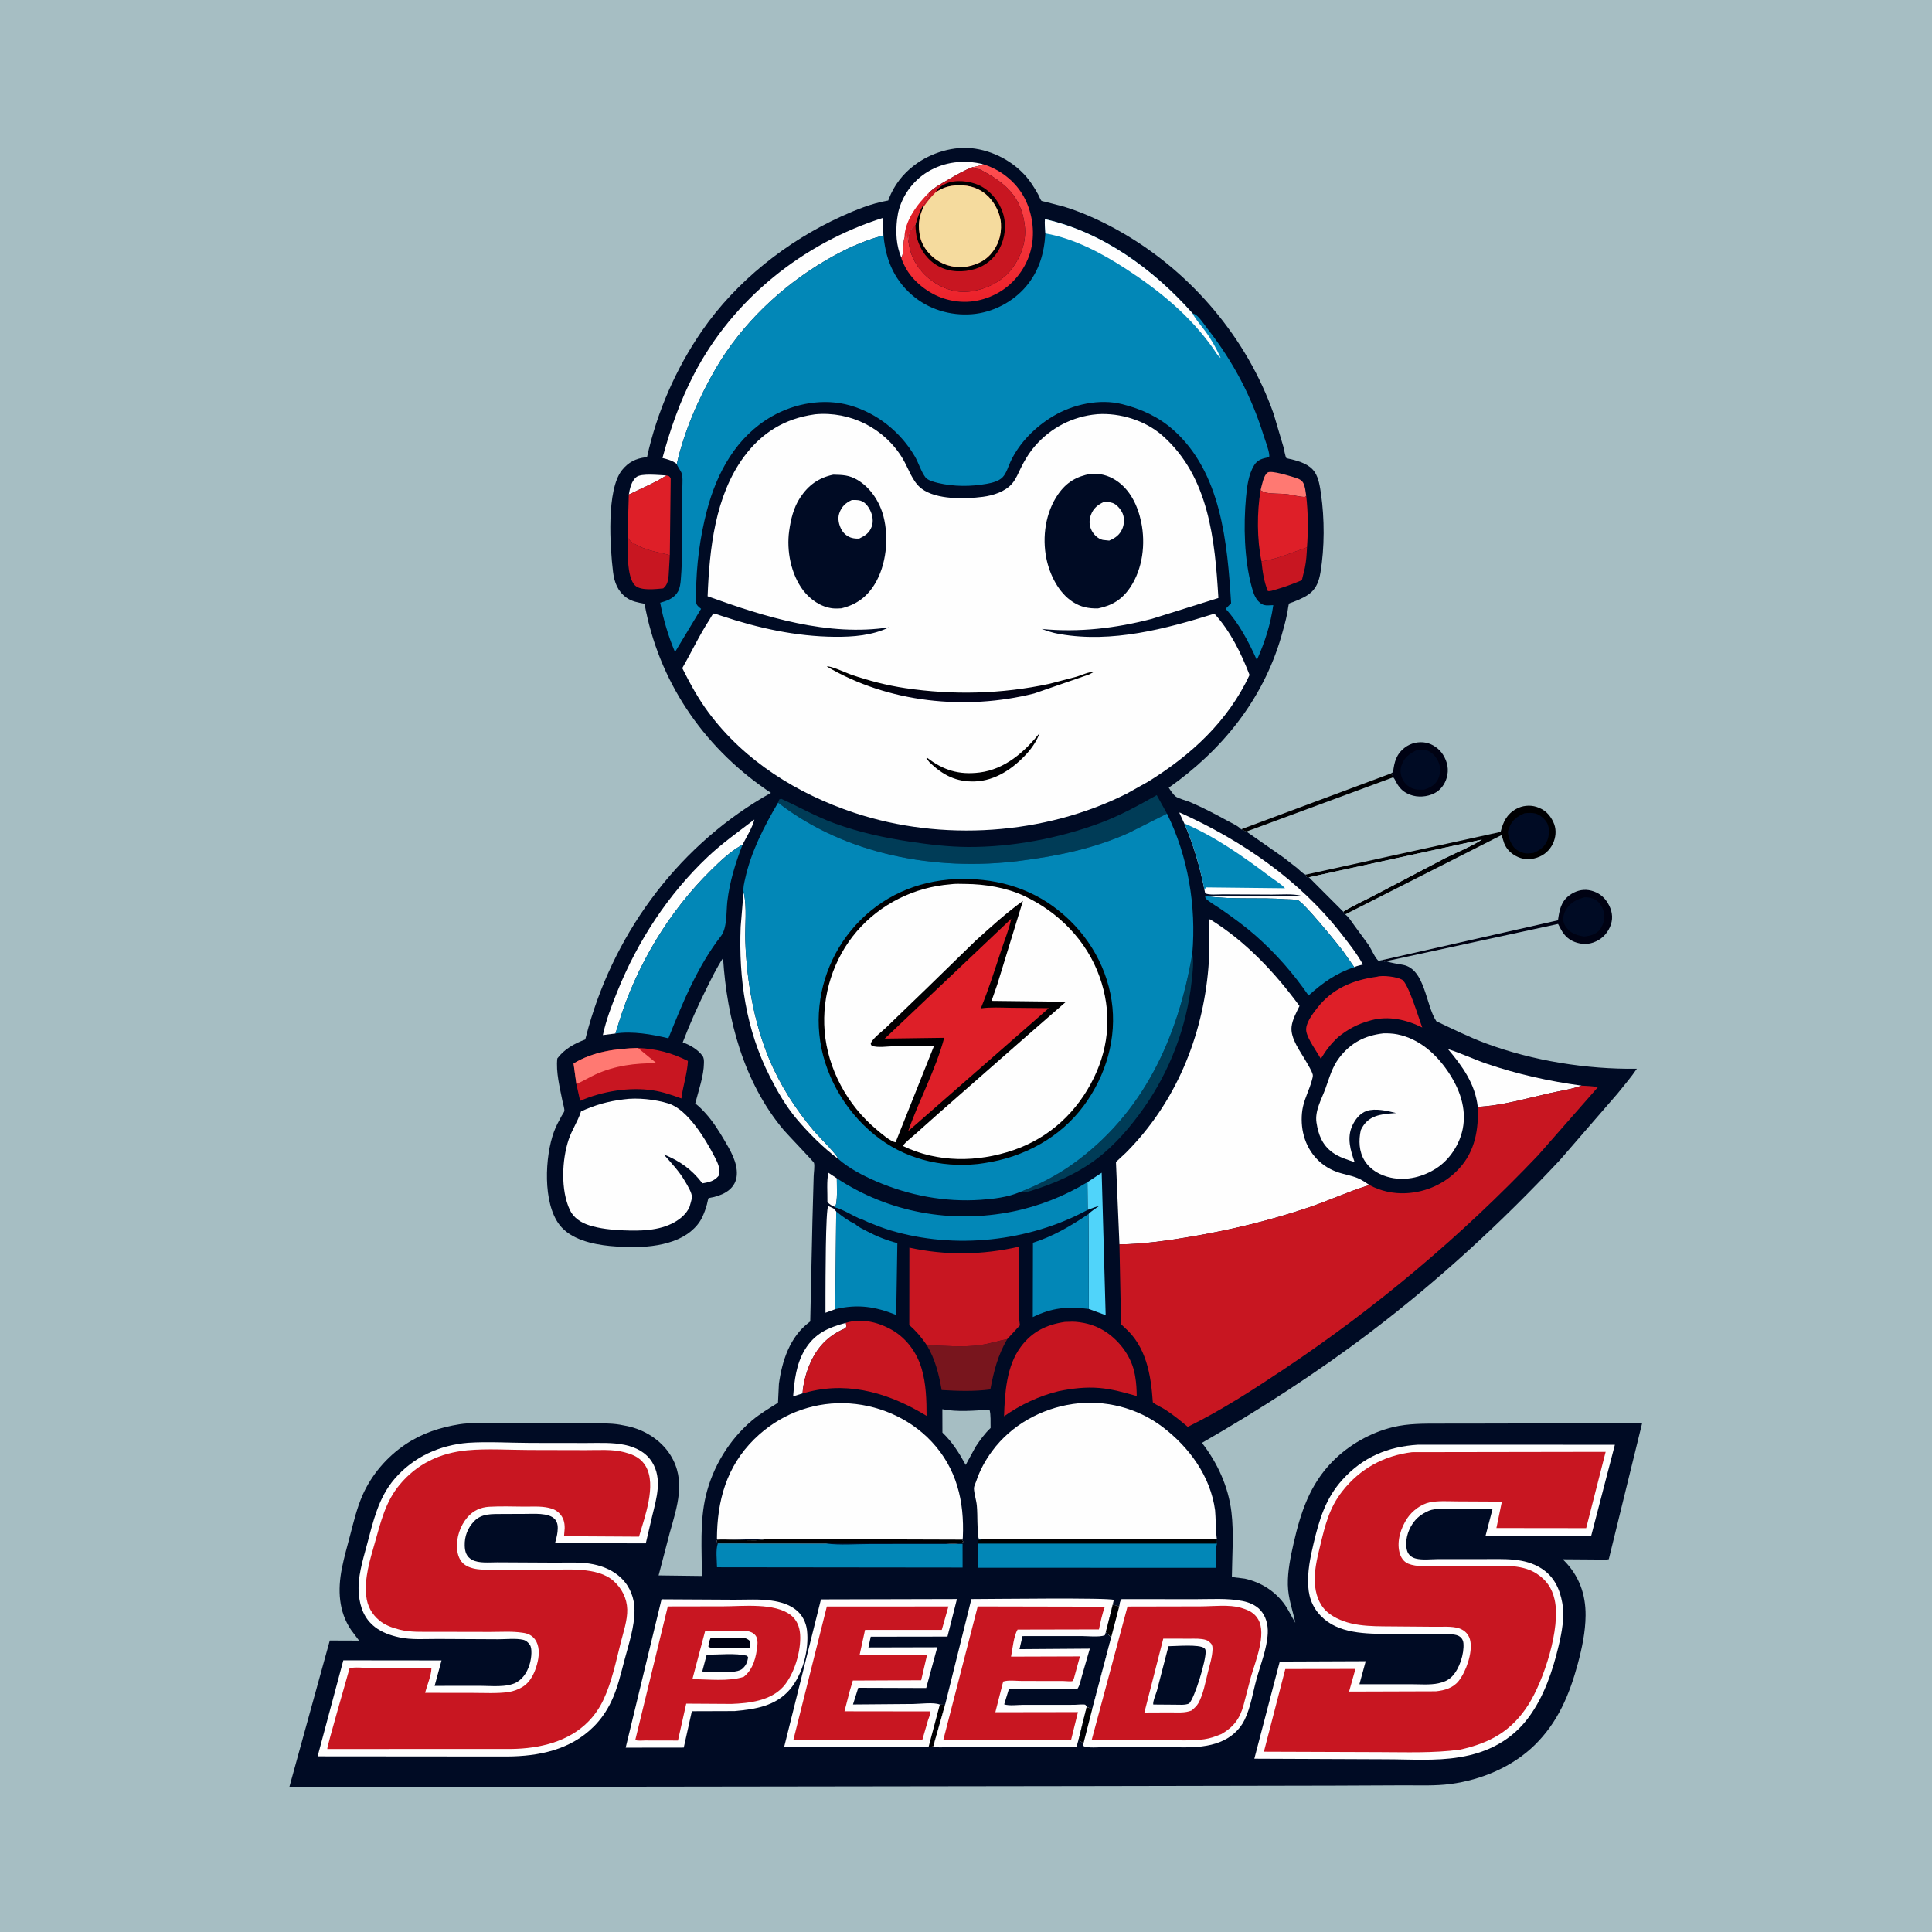
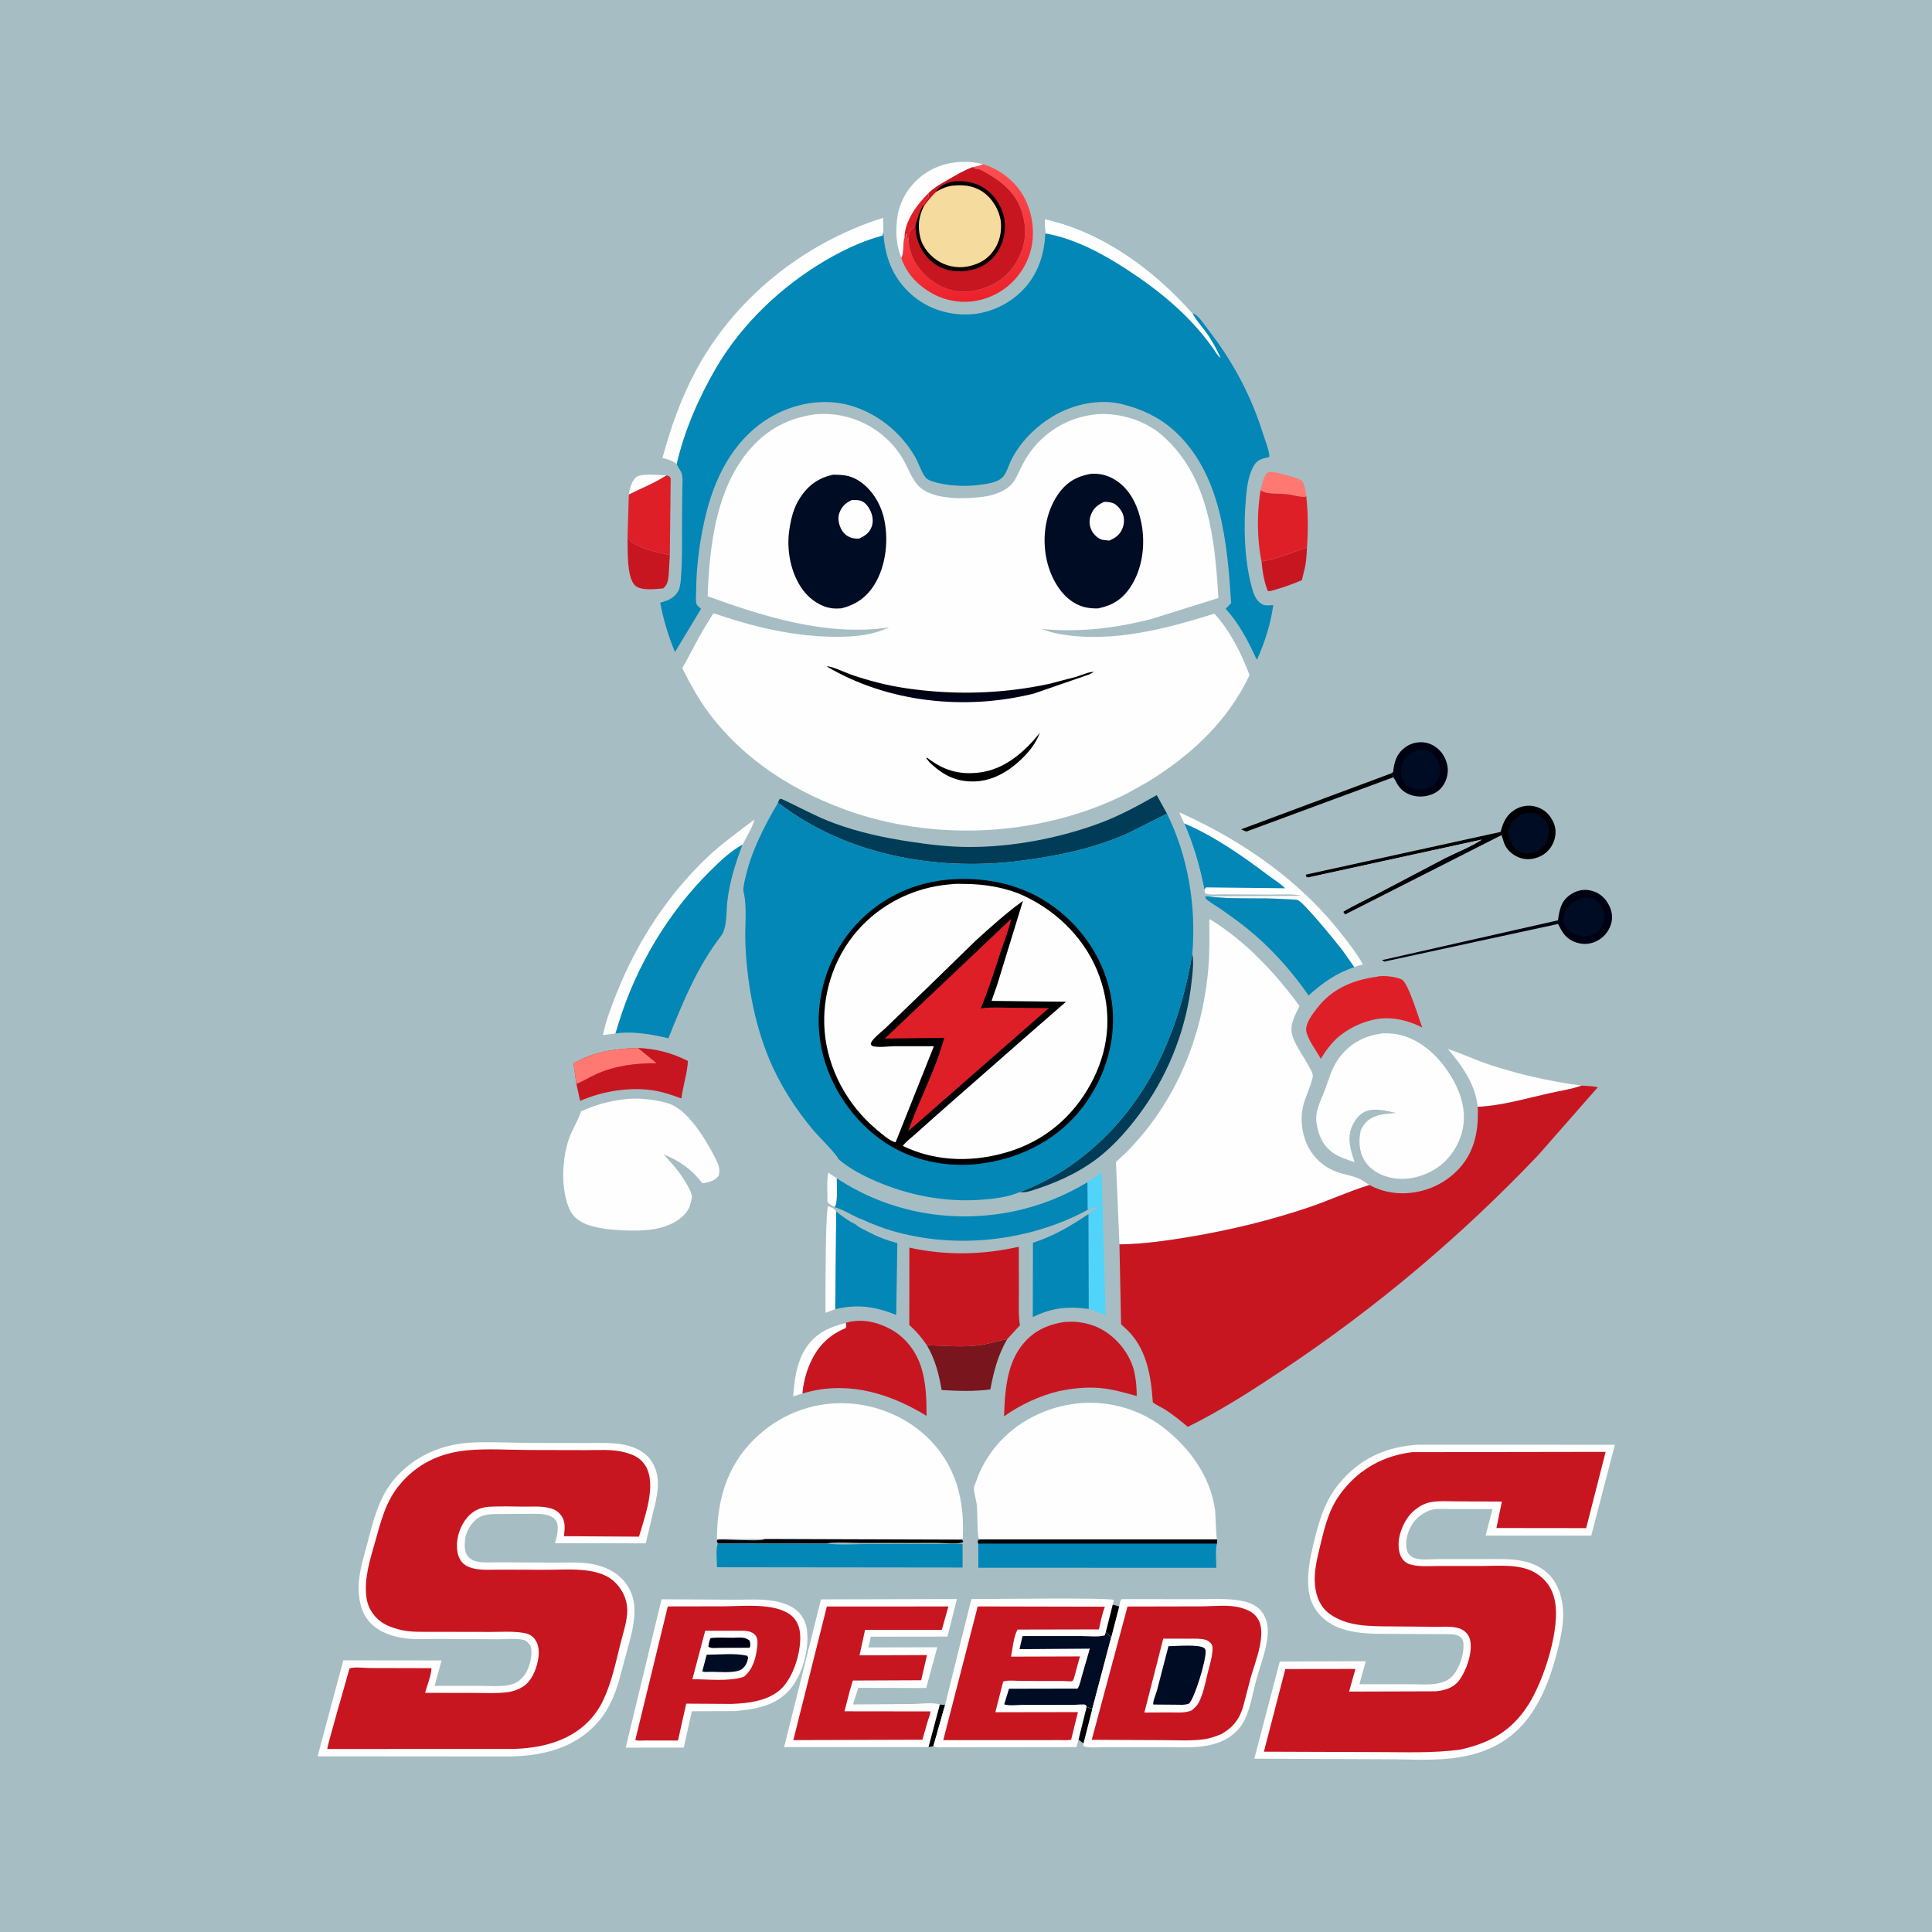
<svg xmlns="http://www.w3.org/2000/svg" version="1.1" style="display: block;" viewBox="0 0 2048 2048" width="1024" height="1024">
  <defs>
    <linearGradient id="Gradient1" gradientUnits="userSpaceOnUse" x1="1030.91" y1="317.104" x2="1017.6" y2="178.437">
      <stop class="stop0" offset="0" stop-opacity="1" stop-color="rgb(236,34,43)" />
      <stop class="stop1" offset="1" stop-opacity="1" stop-color="rgb(255,78,80)" />
    </linearGradient>
    <linearGradient id="Gradient2" gradientUnits="userSpaceOnUse" x1="1015.98" y1="718.213" x2="1016.15" y2="742.158">
      <stop class="stop0" offset="0" stop-opacity="1" stop-color="rgb(0,0,0)" />
      <stop class="stop1" offset="1" stop-opacity="1" stop-color="rgb(2,3,28)" />
    </linearGradient>
  </defs>
  <path transform="translate(0,0)" fill="rgb(166,190,195)" d="M -0 -0 L 2048 0 L 2048 2048 L -0 2048 L -0 -0 z" />
  <path transform="translate(0,0)" fill="rgb(0,0,2)" d="M 1474.11 820.035 C 1475.94 821.572 1476.29 821.681 1476.89 823.959 L 1321.24 881.485 C 1319.21 880.837 1317.54 880.039 1315.62 879.114 L 1474.11 820.035 z" />
  <path transform="translate(0,0)" fill="rgb(0,2,19)" d="M 1474.11 820.035 L 1476.72 818.5 C 1478 807.648 1480.07 799.518 1489.17 792.479 C 1495.38 787.675 1503.81 785.774 1511.5 787.273 C 1518.8 788.695 1525.85 793.817 1529.72 800.101 C 1534.45 807.783 1536.09 815.835 1533.55 824.544 C 1531.52 831.485 1527.04 837.587 1520.5 840.893 C 1512.8 844.784 1502.92 845.54 1494.85 842.464 C 1488.57 840.069 1484.59 836.714 1481.07 831 C 1479.71 828.784 1478.61 825.87 1476.89 823.959 C 1476.29 821.681 1475.94 821.572 1474.11 820.035 z" />
  <path transform="translate(0,0)" fill="rgb(0,11,36)" d="M 1502.06 795.008 C 1505.69 794.689 1510.48 794.411 1513.86 795.931 C 1519.27 798.367 1523.65 803.918 1525.5 809.483 C 1527.2 814.592 1526.73 821.362 1524.32 826.133 C 1521.12 832.466 1516.1 834.886 1509.68 837.039 C 1506.94 837.063 1504 837.241 1501.29 836.801 C 1495.78 835.907 1490.85 832.761 1487.9 828.022 C 1484.98 823.349 1483.73 817.507 1485.39 812.125 C 1488.17 803.13 1494 798.959 1502.06 795.008 z" />
  <path transform="translate(0,0)" fill="rgb(0,2,19)" d="M 1465.03 1017.77 L 1651.51 975.576 C 1653.01 964.922 1654.55 955.712 1663.87 948.894 C 1669.61 944.695 1676.95 942.437 1684.04 943.571 C 1691.68 944.791 1698.34 948.67 1702.83 955.009 C 1707.38 961.434 1710.04 969.274 1708.38 977.131 C 1706.69 985.111 1701.67 992.307 1694.6 996.453 C 1687.31 1000.73 1679.9 1001.71 1671.79 999.374 C 1663.9 997.1 1658.59 992.433 1654.69 985.229 L 1651.61 979.442 L 1469.5 1018.87 L 1467.49 1019.35 L 1465.03 1017.77 z" />
  <path transform="translate(0,0)" fill="rgb(0,11,36)" d="M 1679.81 951.162 C 1683.8 951.044 1687.96 951.815 1691.42 953.913 C 1696.27 956.863 1699.45 962.916 1700.39 968.377 C 1701.41 974.322 1699.59 980.289 1696.06 985.13 C 1692 990.695 1685.76 991.964 1679.35 992.812 C 1675 992.056 1670.88 991.216 1667 989.022 C 1662.68 986.579 1658.53 982.057 1657.41 977.102 C 1656.42 972.743 1657.85 967.719 1660.17 964.011 C 1664.8 956.61 1671.57 953.278 1679.81 951.162 z" />
  <path transform="translate(0,0)" fill="rgb(0,0,2)" d="M 1384.11 927.169 L 1590.71 881.865 C 1593.4 871.25 1597.18 863.101 1607.28 857.464 C 1613.64 853.921 1621.72 853.104 1628.65 855.288 C 1637.21 857.987 1642.62 863.164 1646.49 871.209 C 1649.67 877.826 1649.65 885.086 1647.14 891.917 C 1644.52 899.063 1639.02 905.086 1632 908.094 C 1624.62 911.256 1616.81 911.833 1609.35 908.604 C 1602.71 905.73 1597.04 900.653 1594.45 893.802 L 1592.93 889 L 1591.72 885.224 L 1425.96 969.283 C 1425.07 968.448 1424.55 967.459 1423.9 966.438 C 1435.04 959.582 1447.42 954.103 1459 947.965 L 1531.43 909.887 C 1544.1 903.507 1559.17 897.736 1570.87 889.989 L 1387.48 929.978 L 1385.01 929.807 L 1384.11 927.169 z" />
  <path transform="translate(0,0)" fill="rgb(0,11,36)" d="M 1616.08 862.085 C 1619.71 861.656 1623.94 861.476 1627.5 862.298 C 1632.32 863.41 1638.1 868.492 1640.24 872.932 C 1642.73 878.118 1642.28 885.863 1640.14 891.037 C 1637.28 897.962 1632.13 901.381 1625.49 904.189 L 1619.5 904.742 C 1614.15 904.811 1608.12 902.049 1604.62 898.017 C 1601.78 894.747 1597.52 884.908 1598.63 880.603 L 1599.2 879.225 L 1600.08 876.722 C 1603.02 868.979 1608.8 865.218 1616.08 862.085 z" />
  <path transform="translate(0,0)" fill="rgb(166,190,195)" d="M 1387.48 929.978 L 1570.87 889.989 C 1559.17 897.736 1544.1 903.507 1531.43 909.887 L 1459 947.965 C 1447.42 954.103 1435.04 959.582 1423.9 966.438 L 1387.48 929.978 z" />
-   <path transform="translate(0,0)" fill="rgb(0,11,36)" d="M 1469.5 1018.87 C 1475.25 1021 1481.35 1021.6 1487.34 1022.78 C 1510.88 1027.42 1511.27 1065.85 1522.64 1082.6 C 1539.85 1090.72 1557.1 1099.31 1574.94 1105.96 C 1624.62 1124.49 1682.16 1133.65 1735.13 1132.91 C 1729.02 1142.04 1721.51 1150.55 1714.69 1159.17 L 1653.6 1229.65 C 1591.49 1296.1 1524.3 1357.86 1451.78 1412.84 C 1395.21 1455.73 1335.64 1494.09 1274.13 1529.5 C 1290.66 1550.77 1302.14 1575.94 1305.38 1602.87 C 1308.05 1625.13 1306.05 1649.26 1305.84 1671.71 L 1319.62 1673.44 C 1337.02 1677.33 1352.23 1687.03 1362.42 1701.72 C 1366.46 1707.56 1369.34 1714.21 1373.13 1720.25 C 1370.19 1706.35 1365.47 1694.53 1365.18 1679.96 C 1364.89 1665.66 1368.04 1650.22 1371.19 1636.36 C 1378.61 1603.65 1388.3 1573.91 1412.41 1549.33 C 1429.55 1531.85 1452.85 1518.56 1476.65 1512.82 C 1493.04 1508.87 1509.21 1509.17 1525.93 1509.11 L 1580.08 1509.04 L 1740.73 1508.63 L 1705.38 1652.82 C 1700.59 1653.82 1694.58 1653.14 1689.65 1653.11 L 1656.53 1652.88 L 1657.52 1653.85 C 1673.69 1669.89 1680.99 1689.77 1680.78 1712.5 C 1680.63 1729.74 1677.01 1747.05 1672.54 1763.62 C 1663.71 1796.32 1651.45 1825.71 1626.83 1849.82 C 1603.06 1873.08 1570.34 1886.73 1537.66 1891.08 C 1521.5 1893.23 1504.51 1892.45 1488.21 1892.5 L 1413 1892.83 L 1148.11 1893.33 L 306.679 1894.48 L 349.601 1738.99 L 380.644 1739.11 L 372.172 1727.81 C 358.864 1708.25 357.956 1685.19 362.386 1662.66 C 364.805 1650.35 368.315 1638.34 371.477 1626.21 C 375.045 1612.53 378.42 1598.61 384.041 1585.59 C 393.58 1563.51 410.217 1544.15 430.201 1530.84 C 447.494 1519.32 466.798 1512.98 487.224 1509.77 C 497.348 1508.18 508.088 1508.71 518.318 1508.73 L 566.395 1508.89 C 593.782 1508.99 621.823 1507.5 649.089 1509.26 C 654.337 1509.6 659.529 1510.62 664.673 1511.67 C 683.086 1515.46 700.744 1526.48 710.8 1542.61 C 727.494 1569.39 717.715 1597.28 709.931 1624.98 L 698.149 1670.01 L 744.057 1670.59 C 743.958 1642.86 741.734 1613.12 748.117 1586 C 755.382 1555.13 772.873 1526.32 797.081 1505.84 C 805.678 1498.57 815.214 1492.98 824.715 1487.01 L 825.679 1467 C 828.969 1442.57 837.339 1417.05 857.815 1401.61 L 858.89 1400.82 L 861.194 1295.09 L 862.523 1247.05 C 862.614 1243.34 863.774 1236.12 862.86 1232.7 C 862.527 1231.45 834.033 1201.8 830.58 1197.68 C 788.161 1147.06 770.605 1080.24 766.464 1015.56 C 759.872 1025.54 754.444 1036.74 749.119 1047.46 C 739.728 1066.35 731.253 1085.21 723.737 1104.95 C 731.228 1107.53 740.279 1112.81 744.83 1119.5 C 746.232 1121.56 746.234 1124.25 746.214 1126.66 C 746.095 1140.49 740.4 1156.29 736.986 1169.7 C 741.096 1172.83 744.579 1176.41 748.032 1180.23 C 755.634 1188.65 761.785 1198.4 767.54 1208.13 C 774.067 1219.18 781.911 1232.27 781.04 1245.5 C 780.139 1259.19 768.939 1265.86 756.903 1268.87 C 755.958 1269.1 751.499 1269.83 750.988 1270.24 C 750.729 1270.46 749.595 1275.89 749.322 1276.89 C 748.111 1281.32 746.52 1285.73 744.591 1289.89 C 741.801 1295.92 737.402 1301.09 732.286 1305.3 C 710.495 1323.25 673.138 1323.46 646.5 1320.8 C 627.872 1318.94 604.935 1313.92 592.99 1298.25 C 575.221 1274.96 577.571 1225.98 587.207 1199.73 C 589.377 1193.81 592.357 1188.32 595.387 1182.81 C 595.93 1181.82 598.138 1178.68 598.235 1177.69 C 598.494 1175.01 596.697 1169.57 596.164 1166.83 C 593.422 1152.72 589.179 1136.43 590.775 1122 C 598.331 1111.95 608.803 1106.27 620.389 1101.88 L 623.804 1089.07 C 653.432 984.597 722.125 893.673 817.223 840.468 L 811.889 836.875 C 744.443 790.161 697.911 721.256 683.241 639.997 C 676.557 638.732 669.678 637.614 664.039 633.506 C 654.72 626.716 651.191 617.194 649.851 606.238 C 646.601 579.65 642.682 519.046 659.411 498.285 C 666.15 489.922 673.998 485.979 684.532 484.73 L 685.88 484.58 C 696.286 436.99 716.527 390.688 744.217 350.574 C 780.385 298.176 833.993 255.729 891.704 229.475 C 906.935 222.546 923.959 215.599 940.505 212.732 C 942.096 212.456 941.344 212.922 942.136 210.871 C 947.649 196.594 956.897 184.514 969.129 175.236 C 986.9 161.757 1011.29 154.244 1033.55 157.573 C 1057.05 161.087 1080.07 174.783 1093.43 194.564 C 1096.03 198.413 1098.46 202.319 1100.65 206.418 C 1101.53 208.055 1102.86 211.705 1104.03 212.943 C 1104.22 213.138 1107.53 213.783 1107.88 213.868 L 1128 219.105 C 1149.6 225.776 1170.88 235.807 1190.38 247.129 C 1263.42 289.527 1321.97 358.697 1350.04 438.536 L 1360.5 473.768 C 1360.93 475.409 1362.66 484.695 1363.54 485.513 C 1364 485.944 1368.23 486.681 1369 486.879 C 1378.02 489.197 1388.13 492.239 1393.61 500.382 C 1397.94 506.825 1399.21 515.918 1400.32 523.5 C 1404.14 549.842 1404.15 580.55 1399.76 606.795 C 1396.52 626.131 1388.34 631.318 1370.81 638.136 C 1370.25 638.357 1366.87 639.393 1366.52 639.787 C 1365.79 640.609 1364.98 647.882 1364.68 649.335 C 1362.95 657.979 1360.6 666.539 1358.13 675 C 1338.6 741.882 1295.29 795.323 1238.94 834.996 C 1240.64 837.71 1243.42 841.849 1245.79 843.964 C 1248.48 846.355 1258.01 848.76 1261.72 850.349 C 1275.15 856.096 1288.22 862.941 1301 869.996 C 1305.36 872.4 1311.27 874.881 1314.88 878.291 L 1315.62 879.114 C 1317.54 880.039 1319.21 880.837 1321.24 881.485 L 1360.82 909.129 L 1375.34 920.482 C 1378 922.767 1380.77 926.037 1384.11 927.169 L 1385.01 929.807 L 1387.48 929.978 L 1423.9 966.438 C 1424.55 967.459 1425.07 968.448 1425.96 969.283 C 1429.85 972.143 1432.67 976.986 1435.52 980.879 L 1451 1002.03 C 1453.31 1005.53 1458.61 1017.51 1461.57 1018.5 L 1465.03 1017.77 L 1467.49 1019.35 L 1469.5 1018.87 z" />
  <path transform="translate(0,0)" fill="rgb(254,254,254)" d="M 885.06 1279.33 C 881.849 1278.09 879.186 1276.83 877.098 1274 C 877.269 1264.33 876.123 1252.49 878.077 1243.12 L 887.07 1249.07 C 886.923 1255.14 888.326 1274.99 885.06 1279.33 z" />
  <path transform="translate(0,0)" fill="rgb(254,254,254)" d="M 666.571 524.246 C 667.628 517.951 669.306 510.043 674.5 505.762 C 679.835 501.365 699.196 503.778 706.412 503.985 C 693.773 512.079 679.962 517.598 666.571 524.246 z" />
  <path transform="translate(0,0)" fill="rgb(255,121,114)" d="M 1336.26 519.677 C 1337.52 514.879 1339.4 503.664 1343.82 500.868 C 1347.7 498.409 1367.03 504.544 1371.87 506 C 1375.53 507.102 1379.47 508.267 1381.45 511.81 C 1383.56 515.606 1383.92 521.051 1384.6 525.312 L 1383.77 526.717 C 1377.28 526.946 1370.39 524.5 1363.86 523.802 C 1356.81 523.049 1349.5 523.627 1342.53 522.335 C 1340.22 521.908 1338.24 520.881 1336.26 519.677 z" />
  <path transform="translate(0,0)" fill="rgb(254,254,254)" d="M 896.59 1402.29 C 897.066 1404.87 897.541 1405.36 896.5 1407.87 C 877.113 1415.95 865.349 1428.88 857.562 1448.16 C 854.094 1456.75 851.229 1467.85 850.77 1477.07 L 840.769 1480.2 C 842.137 1463.11 844.044 1446 853.044 1431 C 863.466 1413.63 877.711 1407.35 896.59 1402.29 z" />
  <path transform="translate(0,0)" fill="rgb(254,254,254)" d="M 885.42 1387.78 L 875.043 1391.59 L 875.051 1373 C 875.133 1359.37 875.036 1281.35 878 1278.42 L 883.395 1280.92 L 886.435 1284.19 L 885.42 1387.78 z" />
  <path transform="translate(0,0)" fill="rgb(200,22,33)" d="M 1385.48 580.179 C 1385.11 587.6 1384.73 594.71 1383.21 602 L 1380.04 615.017 C 1370.82 618.878 1361.64 622.344 1352 625.047 C 1349.55 625.734 1346.4 627.038 1343.92 626.481 C 1339.77 616.088 1338.41 606.169 1337.24 595.121 C 1354.27 592.545 1369.37 585.78 1385.48 580.179 z" />
  <path transform="translate(0,0)" fill="rgb(200,22,33)" d="M 665.222 568.573 C 667.156 574.583 671.867 576.089 677.312 578.885 C 687.586 584.161 699.04 585.431 710.04 588.478 L 708.79 610.086 C 708.189 615.671 707.436 620.114 703 623.738 C 695.143 624.423 679.555 626.426 673.42 620.823 C 663.768 612.009 665.631 581.411 665.222 568.573 z" />
-   <path transform="translate(0,0)" fill="rgb(254,254,254)" d="M 788.207 945.449 L 788.514 946.71 C 791.921 962.197 789.574 980.934 790.055 996.942 C 791.313 1038.8 799.104 1083.26 815.146 1122.04 C 826.656 1149.86 843.416 1175.98 862.839 1198.9 C 867.093 1203.91 887.858 1224.59 888.605 1228.54 C 872.822 1216.8 857.033 1201.03 844.368 1185.98 C 832.879 1172.32 823.92 1156.63 815.873 1140.77 C 790.698 1091.13 782.974 1037.65 785.126 982.5 L 788.207 945.449 z" />
  <path transform="translate(0,0)" fill="rgb(166,190,195)" d="M 998.947 1493.82 C 1015.08 1497.03 1032.66 1495.31 1048.94 1494.31 C 1050.5 1500 1049.87 1507.74 1050.07 1513.73 C 1043.77 1519.74 1038.94 1526.47 1034.14 1533.69 L 1023.68 1552.87 C 1016.69 1540.1 1009.55 1528.71 999.011 1518.61 L 998.947 1493.82 z" />
  <path transform="translate(0,0)" fill="rgb(254,254,254)" d="M 955.523 273.228 C 949.939 260.204 949.352 246.379 950.933 232.5 L 952.037 225.5 C 956.2 207.659 967.489 191.841 983.129 182.288 C 1000.91 171.426 1022.06 169.061 1042.14 174.068 C 1038.45 175.759 1035.01 176.523 1031.02 177.208 C 1021.95 180.572 1014.36 185.148 1006.02 189.924 C 998.281 194.361 991.32 198.079 984.708 204.256 L 984.495 205.287 C 984.193 207.024 984.292 206.413 984.5 208.51 L 983.63 209.567 C 981.612 212.093 980.063 214.738 978.527 217.563 C 974.774 224.048 972.277 231.479 970.393 238.717 C 965.93 242.72 963.975 245.019 963.309 251.086 L 962.815 255.382 C 961.668 253.263 961.672 251.379 961.555 249.034 L 961.51 248 L 960.494 248.465 L 959.918 251.872 L 958.781 251.74 C 956.83 258.417 958.625 267.186 955.523 273.228 z" />
  <path transform="translate(0,0)" fill="rgb(222,31,40)" d="M 984.708 204.256 L 984.495 205.287 C 984.193 207.024 984.292 206.413 984.5 208.51 L 983.63 209.567 C 981.612 212.093 980.063 214.738 978.527 217.563 C 974.774 224.048 972.277 231.479 970.393 238.717 C 965.93 242.72 963.975 245.019 963.309 251.086 L 962.815 255.382 C 961.668 253.263 961.672 251.379 961.555 249.034 L 961.51 248 L 960.494 248.465 L 959.918 251.872 L 958.781 251.74 C 959.025 233.991 972.556 216.125 984.708 204.256 z" />
  <path transform="translate(0,0)" fill="rgb(80,212,250)" d="M 1152.72 1253.17 L 1167.83 1243.14 L 1172.05 1394.12 L 1154.13 1387.53 L 1153.84 1286.92 C 1157.15 1283.55 1161.3 1281.03 1165.17 1278.36 C 1160.96 1279.38 1157.02 1280.96 1153 1282.51 L 1152.72 1253.17 z" />
  <path transform="translate(0,0)" fill="rgb(0,60,87)" d="M 1263.91 1010.77 C 1265.64 1020.64 1264.25 1030.5 1263.18 1040.37 C 1257.98 1088.32 1240.25 1135.05 1212.51 1174.5 C 1198.79 1194.02 1181.95 1213.76 1162.9 1228.2 C 1141.74 1244.24 1117.52 1254.73 1092.28 1262.51 C 1088.23 1263.76 1085.22 1264.1 1081.01 1263.67 C 1099.85 1256.48 1120.1 1246.06 1136.51 1234.38 C 1212.03 1180.62 1248.73 1099.96 1263.91 1010.77 z" />
  <path transform="translate(0,0)" fill="url(#Gradient1)" d="M 1042.14 174.068 C 1060.25 179.617 1076.49 192.223 1085.52 208.965 C 1095.07 226.667 1097.78 249.235 1091.77 268.495 C 1086.07 286.737 1073.07 302.654 1056.08 311.5 C 1038.53 320.632 1019.67 322.476 1000.82 316.534 C 984.365 311.348 967.162 298.183 959.273 282.5 C 958.213 280.392 955.651 275.474 955.523 273.228 C 958.625 267.186 956.83 258.417 958.781 251.74 L 959.918 251.872 L 960.494 248.465 L 961.51 248 L 961.555 249.034 C 961.672 251.379 961.668 253.263 962.815 255.382 C 964.171 264.283 966.269 272.046 971.158 279.731 L 971.979 281 C 976.383 287.903 983.189 294.676 990.051 299.142 L 991.5 300.056 C 1002.27 306.96 1014.57 310.52 1027.39 309.072 C 1044.32 307.16 1061.5 299.04 1072.09 285.5 C 1082.37 272.344 1088.24 255.81 1086.28 239.059 C 1082.71 208.563 1065.52 193.597 1039.75 180.134 C 1036.15 178.253 1034.78 180.143 1031.02 177.208 C 1035.01 176.523 1038.45 175.759 1042.14 174.068 z" />
  <path transform="translate(0,0)" fill="rgb(120,21,29)" d="M 982.448 1425.93 C 1001.23 1426.44 1019.91 1428.49 1038.65 1425.88 C 1048.51 1424.51 1057.96 1421.38 1067.73 1419.48 C 1057.62 1436.92 1053.57 1453.24 1049.8 1472.87 C 1032.33 1475.1 1015.71 1474.54 998.203 1473.5 C 995.251 1456.64 991.325 1440.75 982.448 1425.93 z" />
  <path transform="translate(0,0)" fill="rgb(222,31,40)" d="M 706.412 503.985 C 709.386 504.685 709.335 504.455 710.968 507 L 710.04 588.478 C 699.04 585.431 687.586 584.161 677.312 578.885 C 671.867 576.089 667.156 574.583 665.222 568.573 L 666.571 524.246 C 679.962 517.598 693.773 512.079 706.412 503.985 z" />
  <path transform="translate(0,0)" fill="rgb(254,254,254)" d="M 1566.47 1173.26 C 1563.73 1148.85 1550.22 1130.26 1534.91 1112.06 C 1548.69 1116.4 1562.01 1122.83 1575.74 1127.52 C 1608.52 1138.74 1642.19 1146.15 1676.49 1150.81 C 1665.72 1154.73 1653.65 1156.37 1642.43 1158.89 C 1617.67 1164.44 1591.87 1172.14 1566.47 1173.26 z" />
  <path transform="translate(0,0)" fill="rgb(222,31,40)" d="M 1336.26 519.677 C 1338.24 520.881 1340.22 521.908 1342.53 522.335 C 1349.5 523.627 1356.81 523.049 1363.86 523.802 C 1370.39 524.5 1377.28 526.946 1383.77 526.717 L 1384.6 525.312 C 1386.69 543.41 1386.78 562.005 1385.48 580.179 C 1369.37 585.78 1354.27 592.545 1337.24 595.121 C 1332.38 571.762 1332.34 543.169 1336.26 519.677 z" />
  <path transform="translate(0,0)" fill="rgb(254,254,254)" d="M 652.438 1095.54 L 639.076 1097.22 C 642.455 1081.27 648.56 1065.42 654.673 1050.35 C 676.247 997.15 708.276 948.035 750.101 908.447 C 765.383 893.982 782.986 881.535 799.675 868.73 C 797.684 877.132 791.078 887.633 787.06 895.483 C 774.855 901.946 763.849 912.501 754.034 922.128 C 708.751 966.547 674.442 1023.95 655.832 1084.5 L 652.438 1095.54 z" />
  <path transform="translate(0,0)" fill="rgb(2,135,183)" d="M 1154.13 1387.53 C 1131.73 1384.62 1115.11 1386.23 1094.8 1396.17 L 1094.97 1317.38 C 1117.05 1310.27 1134.71 1299.71 1153.84 1286.92 L 1154.13 1387.53 z" />
  <path transform="translate(0,0)" fill="rgb(200,22,33)" d="M 676.369 1110.87 C 685.691 1111.28 694.592 1112.49 703.629 1114.85 C 712.676 1117.2 720.87 1120.46 729.222 1124.63 C 728.621 1137.58 723.906 1151.34 722.312 1164.41 C 712.583 1160.86 702.643 1157.42 692.371 1155.85 C 667.176 1151.99 638.153 1156.79 614.961 1166.98 L 610.978 1149.07 L 607.994 1127.33 C 628.382 1114.86 652.852 1111.5 676.369 1110.87 z" />
  <path transform="translate(0,0)" fill="rgb(255,121,114)" d="M 610.978 1149.07 L 607.994 1127.33 C 628.382 1114.86 652.852 1111.5 676.369 1110.87 L 677.217 1111.67 L 695.937 1127.05 C 673.412 1126.9 651.978 1129.49 631.259 1138.94 C 624.359 1142.09 618.016 1146.17 610.978 1149.07 z" />
  <path transform="translate(0,0)" fill="rgb(222,31,40)" d="M 1459.75 1035.36 C 1465.47 1033.5 1480.81 1035.44 1486.07 1038.41 C 1493.06 1042.36 1504.12 1080.1 1507.66 1089.19 C 1491.09 1080.88 1472.03 1076.54 1453.64 1081.48 L 1452 1081.95 C 1439.29 1085.4 1428.89 1090.95 1418.68 1099.21 C 1410.95 1106.26 1405.53 1113.43 1400.11 1122.36 C 1395.83 1114.52 1386.18 1101.73 1384.73 1093.23 C 1383.36 1085.16 1391.18 1075.19 1395.87 1069.05 C 1411.97 1047.96 1434.21 1038.79 1459.75 1035.36 z" />
  <path transform="translate(0,0)" fill="rgb(2,135,183)" d="M 886.435 1284.19 C 892.491 1289.25 899.421 1294.29 906.603 1297.59 L 907.645 1298.52 C 910.815 1301.25 915.333 1303.21 919.022 1305.16 C 929.25 1310.58 940.015 1314.86 951.237 1317.74 L 950.015 1393.9 C 927.666 1384.95 909.182 1382.15 885.42 1387.78 L 886.435 1284.19 z" />
  <path transform="translate(0,0)" fill="rgb(254,254,254)" d="M 717.411 491.86 C 712.958 488.217 707.677 486.87 702.236 485.497 C 710.649 454.485 720.796 425.361 735.63 396.781 C 776.961 317.148 851.156 257.786 936.148 230.888 L 936.349 246.277 L 935.5 249.812 C 914.226 255.48 894.437 264.84 875.458 275.929 C 828.339 303.46 785.972 343.683 758.508 391.092 C 740.552 422.087 725.352 456.915 717.411 491.86 z" />
  <path transform="translate(0,0)" fill="rgb(254,254,254)" d="M 1255.38 872.879 L 1250.28 861.904 L 1250.45 861.264 C 1316.55 890.961 1377.57 932.898 1422.34 990.452 C 1430.17 1000.51 1438.67 1011.24 1444.78 1022.43 C 1442.13 1023.22 1437.92 1023.9 1435.59 1025.27 L 1423.16 1007.55 C 1417.8 1000.55 1381.85 956.201 1375.74 954.257 C 1372.34 953.174 1366.36 953.486 1362.69 953.207 C 1335.34 951.133 1307.28 953.796 1280.16 950.207 L 1379.75 949.609 C 1370 947.176 1358.28 948.321 1348.24 948.291 L 1296.35 948.02 C 1291.95 947.98 1280.9 949.049 1277.5 946.828 L 1276.74 943.042 C 1272.05 919.283 1265.12 895.089 1255.38 872.879 z" />
  <path transform="translate(0,0)" fill="rgb(2,135,183)" d="M 1255.38 872.879 C 1287.37 886.303 1318.37 908.249 1345.9 929.004 C 1351.05 932.889 1357.87 936.906 1362.2 941.603 L 1278.53 940.673 C 1277.88 941.454 1277.27 942.177 1276.74 943.042 C 1272.05 919.283 1265.12 895.089 1255.38 872.879 z" />
  <path transform="translate(0,0)" fill="rgb(2,135,183)" d="M 760.934 1636.05 L 875.546 1636.16 C 890.6 1638.11 907.664 1636.68 922.905 1636.7 L 1020.35 1636.61 L 1020.4 1661.65 L 760.061 1661.36 C 759.997 1653.89 758.482 1643 760.934 1636.05 z" />
  <path transform="translate(0,0)" fill="rgb(2,135,183)" d="M 1435.59 1025.27 C 1416.34 1031.54 1402.06 1041.87 1387.12 1055.27 C 1371.18 1032.02 1351.88 1010.09 1330.64 991.482 C 1319.46 981.69 1307.29 972.902 1295.13 964.372 C 1290.29 960.98 1284.98 958.077 1280.36 954.422 C 1278.75 953.153 1278.07 952.481 1277.34 950.55 L 1280.16 950.207 C 1307.28 953.796 1335.34 951.133 1362.69 953.207 C 1366.36 953.486 1372.34 953.174 1375.74 954.257 C 1381.85 956.201 1417.8 1000.55 1423.16 1007.55 L 1435.59 1025.27 z" />
  <path transform="translate(0,0)" fill="rgb(2,135,183)" d="M 887.07 1249.07 C 942.175 1285.37 1008.46 1297.31 1073.11 1284.36 C 1100.97 1278.78 1128.47 1267.95 1152.72 1253.17 L 1153 1282.51 C 1090.5 1316.27 1012.11 1324.69 943.92 1304.22 C 935.841 1301.79 927.96 1298.69 920.157 1295.5 C 917.292 1294.33 913.489 1292.09 910.531 1291.49 C 902.148 1287.65 893.816 1282.22 884.964 1279.74 L 885.06 1279.33 C 888.326 1274.99 886.923 1255.14 887.07 1249.07 z" />
  <path transform="translate(0,0)" fill="rgb(0,60,87)" d="M 824.785 850.865 L 826 847.5 L 828 846.695 C 847.389 855.507 865.369 865.828 885.52 873.117 C 911.278 882.433 937.477 888.086 964.5 892.181 C 984.837 895.263 1005.43 897.706 1026.03 897.836 C 1072.25 898.127 1122.33 888.717 1165.63 872.641 C 1187.11 864.665 1206.31 854.096 1226.2 842.875 L 1237.06 862.497 L 1196.46 882.935 C 1159.52 899.571 1120.82 907.488 1080.85 912.561 C 992.567 923.765 896.366 906.326 824.785 850.865 z" />
  <path transform="translate(0,0)" fill="rgb(2,135,183)" d="M 1040.85 1631.83 L 1290.16 1631.83 L 1290.03 1636.26 C 1287.96 1643.18 1289.43 1654.52 1289.39 1661.96 L 1037.09 1661.87 L 1036.98 1636.25 C 1036.52 1634.51 1036.55 1634.18 1036.9 1632.5 L 1040.85 1631.83 z" />
  <path transform="translate(0,0)" fill="rgb(0,0,2)" d="M 1040.85 1631.83 L 1290.16 1631.83 L 1290.03 1636.26 L 1036.98 1636.25 C 1036.52 1634.51 1036.55 1634.18 1036.9 1632.5 L 1040.85 1631.83 z" />
  <path transform="translate(0,0)" fill="rgb(200,22,33)" d="M 896.59 1402.29 C 912.307 1397.45 928.821 1400.97 943.098 1408.44 C 959.859 1417.2 971.582 1432.77 976.943 1450.74 C 981.76 1466.89 982.186 1484.16 982.216 1500.88 C 944.602 1477.92 902.356 1464.45 858.234 1475.13 L 850.77 1477.07 C 851.229 1467.85 854.094 1456.75 857.562 1448.16 C 865.349 1428.88 877.113 1415.95 896.5 1407.87 C 897.541 1405.36 897.066 1404.87 896.59 1402.29 z" />
  <path transform="translate(0,0)" fill="rgb(200,22,33)" d="M 1128.68 1401.3 C 1133.8 1401.06 1138.76 1400.81 1143.85 1401.56 L 1145.5 1401.81 C 1155.25 1403.2 1164.65 1406.67 1172.82 1412.25 C 1187.82 1422.49 1199.76 1439.02 1202.99 1457.11 L 1203.32 1459 C 1204.58 1466.03 1204.88 1472.74 1205 1479.87 C 1192.09 1476.26 1179.02 1472.48 1165.61 1471.33 C 1150.91 1470.07 1136.63 1471.79 1122.25 1474.7 C 1101.69 1479.66 1081.59 1489.16 1064.33 1501.34 C 1065.15 1476.62 1066.84 1448.07 1082.23 1427.48 C 1094.08 1411.62 1109.23 1404.21 1128.68 1401.3 z" />
  <path transform="translate(0,0)" fill="rgb(2,135,183)" d="M 787.06 895.483 C 779.657 914.703 773.333 935.082 771 955.616 C 769.769 966.447 770.904 983.717 764.292 992.243 C 739.298 1024.47 723.563 1063.09 708.515 1100.63 C 691.141 1096.44 670.272 1092.8 652.438 1095.54 L 655.832 1084.5 C 674.442 1023.95 708.751 966.547 754.034 922.128 C 763.849 912.501 774.855 901.946 787.06 895.483 z" />
  <path transform="translate(0,0)" fill="rgb(200,22,33)" d="M 982.448 1425.93 C 976.811 1417.65 971.398 1411.23 963.888 1404.59 L 963.973 1322.55 C 1002.9 1331.03 1041.22 1330.36 1080 1321.6 L 1080.07 1372.1 C 1080.08 1382.44 1079.48 1393.25 1080.97 1403.49 L 1081.18 1404.87 L 1067.73 1419.48 C 1057.96 1421.38 1048.51 1424.51 1038.65 1425.88 C 1019.91 1428.49 1001.23 1426.44 982.448 1425.93 z" />
  <path transform="translate(0,0)" fill="rgb(200,22,33)" d="M 984.708 204.256 C 991.32 198.079 998.281 194.361 1006.02 189.924 C 1014.36 185.148 1021.95 180.572 1031.02 177.208 C 1034.78 180.143 1036.15 178.253 1039.75 180.134 C 1065.52 193.597 1082.71 208.563 1086.28 239.059 C 1088.24 255.81 1082.37 272.344 1072.09 285.5 C 1061.5 299.04 1044.32 307.16 1027.39 309.072 C 1014.57 310.52 1002.27 306.96 991.5 300.056 L 990.051 299.142 C 983.189 294.676 976.383 287.903 971.979 281 L 971.158 279.731 C 966.269 272.046 964.171 264.283 962.815 255.382 L 963.309 251.086 C 963.975 245.019 965.93 242.72 970.393 238.717 C 972.277 231.479 974.774 224.048 978.527 217.563 C 980.063 214.738 981.612 212.093 983.63 209.567 L 984.5 208.51 C 984.292 206.413 984.193 207.024 984.495 205.287 L 984.708 204.256 z" />
  <path transform="translate(0,0)" fill="rgb(0,0,2)" d="M 992.234 203.448 C 993.797 199.502 998.871 196.327 1002.74 194.614 C 1012.81 190.158 1028.03 191.831 1037.75 196.326 C 1049.88 201.937 1059.19 213.44 1063.17 225.991 C 1067.1 238.364 1065.51 252.131 1059.5 263.608 C 1054.09 273.937 1044.71 281.798 1033.55 285.147 C 1020.96 288.924 1006.89 288.63 995.134 282.348 C 983.668 276.22 975.97 265.719 972.347 253.372 C 970.915 248.491 970.639 243.761 970.393 238.717 C 972.277 231.479 974.774 224.048 978.527 217.563 L 979.287 218.851 C 973.831 229.898 972.666 239.81 975.627 251.891 C 978.259 262.632 986.715 272.324 996.257 277.672 C 1006.04 283.154 1018.5 284.71 1029.31 281.631 L 1031 281.121 C 1038.37 278.976 1044.57 275.561 1049.79 269.843 C 1058.23 260.612 1061.8 249.123 1061.03 236.777 C 1060.34 225.569 1053.63 212.955 1044.94 205.812 C 1035.12 197.74 1023.96 195.593 1011.65 196.675 C 1003.97 197.351 998.836 199.593 992.234 203.448 z" />
  <path transform="translate(0,0)" fill="rgb(245,219,158)" d="M 992.234 203.448 C 998.836 199.593 1003.97 197.351 1011.65 196.675 C 1023.96 195.593 1035.12 197.74 1044.94 205.812 C 1053.63 212.955 1060.34 225.569 1061.03 236.777 C 1061.8 249.123 1058.23 260.612 1049.79 269.843 C 1044.57 275.561 1038.37 278.976 1031 281.121 L 1029.31 281.631 C 1018.5 284.71 1006.04 283.154 996.257 277.672 C 986.715 272.324 978.259 262.632 975.627 251.891 C 972.666 239.81 973.831 229.898 979.287 218.851 C 983.215 213.199 987.323 208.297 992.234 203.448 z" />
  <path transform="translate(0,0)" fill="rgb(254,254,254)" d="M 1466.57 1095.38 C 1471.27 1095.26 1476.68 1095.53 1481.29 1096.46 C 1504.26 1101.08 1522.15 1116.98 1534.97 1135.95 C 1547.1 1153.9 1554.92 1174.81 1550.54 1196.7 C 1547.29 1212.96 1536.85 1229.1 1522.92 1238.22 C 1508.74 1247.51 1491.25 1251.96 1474.41 1248.39 C 1463.24 1246.02 1452.8 1240.3 1446.6 1230.46 C 1440.51 1220.78 1440.09 1208.86 1442.5 1198.03 C 1443.75 1195.37 1445.19 1192.99 1447.1 1190.74 C 1455.23 1181.18 1468.4 1180.7 1479.93 1179.84 C 1470.64 1177.57 1458.09 1174.5 1448.73 1177.64 C 1441.58 1180.04 1436.45 1186.77 1433.43 1193.41 C 1427.6 1206.23 1431.55 1219.47 1435.97 1231.91 C 1427.86 1229.22 1419.48 1226.73 1412.5 1221.63 C 1401.6 1213.67 1397.47 1202.8 1395.52 1189.87 C 1393.68 1177.66 1400.66 1165.71 1404.79 1154.58 C 1409.23 1142.64 1411.84 1131.48 1419.74 1121.18 C 1431.92 1105.3 1446.84 1097.64 1466.57 1095.38 z" />
  <path transform="translate(0,0)" fill="rgb(254,254,254)" d="M 661.053 1165.39 C 675.453 1163.26 694.871 1165.44 708.714 1169.77 C 729.164 1176.17 748.155 1208.06 757.585 1226.39 C 760.946 1232.93 764.098 1239.1 761.726 1246.5 C 756.647 1252.39 751.88 1252.96 744.602 1254.37 C 733.117 1239.37 720.75 1230.77 703.52 1223.66 C 711.534 1232.7 720.043 1241.69 726.138 1252.18 C 728.339 1255.97 733.772 1264.72 733.454 1269.06 C 733.218 1272.26 731.732 1276.26 730.91 1279.41 C 727.739 1286.56 721.498 1291.94 714.792 1295.7 C 698.68 1304.74 678.577 1304.97 660.619 1304.21 C 648.623 1303.7 636.012 1302.51 624.5 1298.83 C 615.954 1296.09 607.988 1290.99 604.079 1282.63 C 594.22 1261.56 595.59 1229.62 602.803 1208 C 606.168 1197.91 612.251 1189.13 615.549 1179.13 L 615.851 1178.16 C 630.666 1171.33 644.84 1167.31 661.053 1165.39 z" />
  <path transform="translate(0,0)" fill="rgb(254,254,254)" d="M 984.29 1851.98 L 831.196 1852.01 L 870.258 1695.41 L 1014.39 1695.05 L 1004.34 1734.85 L 923.023 1734.97 L 920.576 1746.35 L 993.543 1746.17 L 981.824 1789.37 L 909.796 1789.13 L 904.2 1806.83 L 968.214 1806.3 C 975.424 1806.21 989.892 1804.26 996.262 1806.92 C 998.032 1807 1000.15 1807.34 1001.88 1807 L 989.398 1851.06 L 984.29 1851.98 z" />
  <path transform="translate(0,0)" fill="rgb(0,0,2)" d="M 996.262 1806.92 C 998.032 1807 1000.15 1807.34 1001.88 1807 L 989.398 1851.06 L 984.29 1851.98 L 996.262 1806.92 z" />
  <path transform="translate(0,0)" fill="rgb(200,22,33)" d="M 876.485 1702.97 L 1005.36 1702.91 L 998.334 1727.74 L 917.003 1727.74 L 911.141 1754.71 L 982.676 1754.46 L 976.484 1781.14 L 904.035 1781.46 L 900.667 1792.89 L 895.197 1814.05 L 986.188 1814.17 C 986.352 1817.2 984.573 1820.86 983.663 1823.76 L 977.75 1844.21 L 840.96 1844.6 L 876.485 1702.97 z" />
  <path transform="translate(0,0)" fill="rgb(254,254,254)" d="M 701.271 1695.32 L 778.5 1695.74 C 791.391 1695.78 805.093 1694.86 817.834 1696.71 C 827.202 1698.06 836.202 1700.57 843.794 1706.52 C 850.368 1711.67 854.477 1719.84 855.446 1728.07 C 857.859 1748.56 850.905 1774.87 837.46 1790.72 C 822.345 1808.53 800.747 1811.83 778.8 1813.82 L 733.394 1813.97 L 724.814 1852.51 L 663.258 1852.59 L 701.271 1695.32 z" />
  <path transform="translate(0,0)" fill="rgb(200,22,33)" d="M 707.902 1702.88 L 767.098 1702.77 C 787.635 1702.74 821.165 1698.77 838.329 1712.11 C 844.759 1717.11 847.646 1724.68 848.18 1732.62 C 849.349 1749.99 841.955 1775.03 830.195 1788.05 C 816.782 1802.89 794.135 1805.54 775.413 1806.24 L 727.441 1805.94 L 718.678 1845.04 L 684.086 1844.97 C 681.451 1844.97 675.571 1845.64 673.448 1844.39 L 707.902 1702.88 z" />
  <path transform="translate(0,0)" fill="rgb(254,254,254)" d="M 747.557 1728.64 L 780.936 1728.69 C 787.535 1728.74 795.883 1727.78 800.639 1733.36 C 803.04 1736.17 803.224 1740.53 802.869 1744 C 801.585 1756.55 798.57 1769.42 788.424 1777.49 C 772.571 1782.7 750.722 1780.06 733.98 1780 L 747.557 1728.64 z" />
  <path transform="translate(0,0)" fill="rgb(0,2,19)" d="M 753.169 1736.5 C 760.579 1735.4 769.376 1736.14 776.941 1736.09 C 783.091 1736.05 789.945 1734.65 794.66 1739.31 C 795.262 1742.51 796.026 1743.75 794.5 1746.7 L 762.655 1746.8 C 759.1 1746.8 753.616 1747.72 750.896 1745.5 C 751.356 1742.24 751.832 1739.52 753.169 1736.5 z" />
  <path transform="translate(0,0)" fill="rgb(0,11,36)" d="M 749.118 1754.07 C 762.408 1754.06 779.19 1752.14 792 1755.17 L 793.062 1757 C 792.107 1762.39 790.738 1765.75 786.5 1769.32 C 785.044 1770.32 783.589 1770.86 781.887 1771.3 C 773.6 1773.41 762.052 1772.17 753.344 1772.18 C 750.824 1772.18 746.509 1772.84 744.468 1771.65 L 749.118 1754.07 z" />
  <path transform="translate(0,0)" fill="rgb(254,254,254)" d="M 1001.88 1807 L 1029.71 1695.08 C 1047.36 1695.1 1176.33 1693.38 1180.67 1696 L 1179.55 1700.98 L 1172.22 1730.16 C 1173.12 1731.17 1173.88 1731.94 1174.97 1732.74 C 1176.27 1733.7 1176.92 1734.79 1177.79 1736.12 L 1157.78 1811.81 L 1151.92 1809.42 L 1143.29 1844.16 L 1141.1 1852.01 L 1032.67 1852.13 L 1003.16 1852.14 C 998.936 1852.14 993.88 1852.83 989.933 1851.24 L 989.398 1851.06 L 1001.88 1807 z" />
  <path transform="translate(0,0)" fill="rgb(0,11,36)" d="M 1172.22 1730.16 C 1173.12 1731.17 1173.88 1731.94 1174.97 1732.74 C 1176.27 1733.7 1176.92 1734.79 1177.79 1736.12 L 1157.78 1811.81 L 1151.92 1809.42 L 1151.78 1808.76 C 1151.76 1808.73 1150.58 1807.14 1150.5 1807.1 C 1148.67 1806.34 1141.34 1807.17 1138.98 1807.18 L 1084.54 1807.21 C 1078.61 1807.21 1069.92 1808.47 1064.49 1806.68 L 1069.57 1790.13 L 1142.29 1789.98 C 1144.75 1786.31 1145.72 1780.52 1146.99 1776.19 L 1155.26 1747.64 L 1080.72 1748.19 L 1083.9 1734.33 L 1146 1734.28 C 1152.99 1734.26 1164.78 1735.71 1171.13 1733.5 L 1172.22 1730.16 z" />
  <path transform="translate(0,0)" fill="rgb(200,22,33)" d="M 1036.42 1702.88 L 1171.19 1703.16 C 1168.3 1710.89 1166.65 1719.19 1164.93 1727.24 L 1078.67 1727.42 C 1074.48 1734.52 1073.4 1747.88 1071.74 1756.11 L 1144.79 1755.88 L 1138.3 1779.52 C 1138.23 1779.68 1137.2 1781.83 1136.92 1781.98 C 1135.59 1782.67 1129.32 1781.96 1127.28 1781.95 L 1082.88 1781.87 C 1077.15 1781.86 1068.76 1780.75 1063.52 1782.5 L 1062.68 1785.28 L 1055.12 1815.04 L 1142.67 1814.9 L 1135.46 1844.12 C 1131.76 1845.01 1127.34 1844.56 1123.54 1844.57 L 1099.59 1844.64 L 999.89 1844.62 L 1036.42 1702.88 z" />
  <path transform="translate(0,0)" fill="rgb(254,254,254)" d="M 1186.44 1702.86 C 1187.01 1700 1186.96 1697.29 1189 1695.13 L 1267.06 1695.2 C 1283.28 1695.25 1301.14 1693.91 1317.03 1697.12 C 1323.92 1698.51 1330.83 1701.26 1335.75 1706.45 C 1341.98 1713.02 1344.31 1722.38 1343.87 1731.27 C 1343.07 1747.68 1336.29 1764.23 1331.94 1780 C 1327.99 1794.32 1325.9 1809.39 1319.44 1822.88 C 1316.67 1828.65 1313.02 1833.29 1308.24 1837.5 C 1299.02 1845.64 1287 1849.58 1275 1851.12 L 1273.12 1851.37 C 1261.56 1852.86 1249.21 1852.06 1237.52 1852.07 L 1171.31 1852.03 C 1166.46 1852.02 1151.84 1853.38 1148.41 1850.74 L 1148.52 1848.13 L 1143.29 1844.16 L 1151.92 1809.42 L 1157.78 1811.81 L 1177.79 1736.12 C 1176.92 1734.79 1176.27 1733.7 1174.97 1732.74 C 1173.88 1731.94 1173.12 1731.17 1172.22 1730.16 L 1179.55 1700.98 L 1186.44 1702.86 z" />
  <path transform="translate(0,0)" fill="rgb(0,0,2)" d="M 1151.92 1809.42 L 1157.78 1811.81 L 1148.52 1848.13 L 1143.29 1844.16 L 1151.92 1809.42 z" />
  <path transform="translate(0,0)" fill="rgb(0,0,2)" d="M 1179.55 1700.98 L 1186.44 1702.86 L 1177.79 1736.12 C 1176.92 1734.79 1176.27 1733.7 1174.97 1732.74 C 1173.88 1731.94 1173.12 1731.17 1172.22 1730.16 L 1179.55 1700.98 z" />
  <path transform="translate(0,0)" fill="rgb(200,22,33)" d="M 1195.22 1702.99 L 1272.55 1702.83 C 1285.46 1702.81 1303.24 1700.64 1315.46 1704.32 L 1317 1704.82 C 1324.11 1707.01 1329.87 1709.92 1333.74 1716.6 C 1342.88 1732.36 1330.63 1761.44 1326 1777.67 L 1318.32 1807.16 C 1314.46 1821.63 1307.79 1830.64 1294.96 1838.07 C 1288.86 1840.58 1283.06 1842.76 1276.5 1843.68 C 1262.61 1845.62 1247.63 1844.64 1233.57 1844.64 L 1157.28 1844.28 L 1195.22 1702.99 z" />
  <path transform="translate(0,0)" fill="rgb(254,254,254)" d="M 1233.11 1737.03 L 1261.08 1737.07 C 1266.78 1737.09 1272.92 1736.71 1278.42 1738.42 C 1280.6 1739.1 1282.05 1740.51 1283.62 1742.11 C 1285.27 1743.8 1285.41 1746.29 1285.33 1748.54 C 1285.03 1756.78 1282.29 1765.09 1280.31 1773.06 C 1277.75 1783.37 1275.52 1796.05 1270.35 1805.4 C 1268.67 1808.43 1265.77 1810.86 1263.23 1813.15 C 1256.14 1816 1248.63 1815.25 1241.14 1815.21 L 1213.1 1815.34 L 1233.11 1737.03 z" />
  <path transform="translate(0,0)" fill="rgb(0,11,36)" d="M 1238.62 1745.06 C 1246.56 1745.02 1271.03 1742.79 1276.53 1747.05 C 1277.94 1748.15 1277.94 1749.25 1278 1751 C 1278.31 1760.42 1266.65 1799.41 1260.5 1805.84 C 1255.92 1807.64 1250.98 1807.08 1246.14 1807.06 L 1222.5 1806.88 C 1221.78 1804.02 1225.5 1795.37 1226.38 1792.21 L 1238.62 1745.06 z" />
  <path transform="translate(0,0)" fill="rgb(254,254,254)" d="M 1040.85 1631.83 L 1037.31 1630.75 C 1035.54 1619.59 1036.48 1607.56 1035.5 1596.22 C 1034.98 1590.15 1032.55 1583.32 1032.41 1577.54 C 1032.37 1575.85 1034.25 1571.9 1034.82 1570.18 C 1038.76 1558.42 1044.39 1548.12 1051.73 1538.15 C 1072.03 1510.6 1103.91 1493.03 1137.57 1488.25 C 1170.88 1483.51 1205.56 1492.26 1232.36 1512.63 C 1260.75 1534.21 1283.18 1564.91 1288.05 1601.03 C 1288.64 1605.42 1288.96 1630.05 1290.16 1631.83 L 1040.85 1631.83 z" />
  <path transform="translate(0,0)" fill="rgb(254,254,254)" d="M 810.745 1631.39 L 759.981 1631.33 C 760.142 1590.92 770.045 1554.61 799.595 1525.54 C 825.034 1500.53 858.695 1486.72 894.457 1487.46 C 929.181 1488.19 963.686 1502.73 987.54 1528.19 C 1014.13 1556.57 1022.31 1591.36 1020.66 1629.42 C 1020.59 1630.99 1020.64 1630.44 1020.03 1632.06 L 1021.11 1634.5 C 1016.65 1637.5 1000.91 1635.62 994.555 1635.63 L 913.793 1635.69 C 901.588 1635.69 887.464 1634.32 875.546 1636.16 L 760.934 1636.05 L 759.911 1634.37 C 760.029 1633.73 759.775 1632.88 760.264 1632.46 C 762.58 1630.48 806.06 1634.9 810.745 1631.39 z" />
  <path transform="translate(0,0)" fill="rgb(0,0,2)" d="M 810.745 1631.39 L 1020.03 1632.06 L 1021.11 1634.5 C 1016.65 1637.5 1000.91 1635.62 994.555 1635.63 L 913.793 1635.69 C 901.588 1635.69 887.464 1634.32 875.546 1636.16 L 760.934 1636.05 L 759.911 1634.37 C 760.029 1633.73 759.775 1632.88 760.264 1632.46 C 762.58 1630.48 806.06 1634.9 810.745 1631.39 z" />
  <path transform="translate(0,0)" fill="rgb(254,254,254)" d="M 1186.66 1319.1 L 1182.96 1231.77 L 1193.61 1221.85 C 1246.14 1169.11 1274.79 1099.45 1280.96 1025.83 C 1282.38 1008.88 1281.96 991.666 1281.94 974.663 L 1282.83 974.615 C 1320.21 997.588 1351.7 1031.15 1377.53 1066.39 C 1374.26 1073.1 1369.98 1080.81 1369.12 1088.28 C 1367.66 1100.89 1378.72 1114.87 1384.65 1125.41 C 1386.82 1129.28 1390.57 1135.09 1391.62 1139.36 C 1391.96 1140.78 1390.87 1144.32 1390.5 1145.68 C 1387.95 1155.05 1383.3 1163.64 1381.2 1173.16 C 1379.31 1181.74 1379.43 1191.92 1381.28 1200.5 C 1385.51 1220.06 1398.24 1235.39 1417.15 1242.27 C 1424.27 1244.87 1432.1 1245.94 1439.08 1248.78 C 1443.56 1250.61 1447.69 1253.54 1451.72 1256.21 L 1450.56 1256.55 C 1429.41 1263 1408.83 1272.61 1387.77 1279.74 C 1346.36 1293.74 1304.58 1303.82 1261.5 1311.08 C 1237.14 1315.18 1211.39 1318.87 1186.66 1319.1 z" />
  <path transform="translate(0,0)" fill="rgb(200,22,33)" d="M 1676.49 1150.81 C 1682.08 1151.22 1688.37 1151.18 1693.79 1152.48 L 1630.51 1224.58 C 1549.06 1310.17 1459.33 1385.77 1361.08 1451.38 C 1328.27 1473.28 1294.53 1495.09 1259.09 1512.55 C 1251.41 1506.05 1243.57 1499.66 1235.07 1494.22 C 1230.88 1491.54 1225.86 1489.63 1222.04 1486.49 C 1220.08 1457.53 1215.19 1427.4 1192 1407.17 L 1188.38 1403.77 L 1186.66 1319.1 C 1211.39 1318.87 1237.14 1315.18 1261.5 1311.08 C 1304.58 1303.82 1346.36 1293.74 1387.77 1279.74 C 1408.83 1272.61 1429.41 1263 1450.56 1256.55 L 1451.72 1256.21 C 1463.33 1262.55 1476.98 1265.48 1490.19 1264.86 C 1512.1 1263.83 1532.38 1254.5 1547.12 1238.27 C 1563.63 1220.1 1567.53 1197.13 1566.47 1173.26 C 1591.87 1172.14 1617.67 1164.44 1642.43 1158.89 C 1653.65 1156.37 1665.72 1154.73 1676.49 1150.81 z" />
  <path transform="translate(0,0)" fill="rgb(254,254,254)" d="M 1503.3 1531.45 L 1711.83 1531.51 L 1686.78 1627.82 L 1574.8 1627.77 L 1582.14 1599.66 L 1538.79 1599.67 C 1531.5 1599.69 1521.49 1598.6 1514.77 1601.4 L 1513.5 1601.98 C 1506.69 1605.02 1501.52 1609.06 1497.33 1615.3 C 1492.06 1623.14 1489.09 1633.91 1491.42 1643.27 C 1492.58 1647.94 1496.17 1650.92 1500.72 1652.1 C 1507.85 1653.94 1517.6 1652.71 1525.05 1652.69 L 1572.95 1652.69 C 1593.84 1652.83 1615.78 1650.85 1634.16 1662.73 C 1647.24 1671.18 1653.41 1684.08 1656.05 1699.07 C 1658.72 1714.23 1655.64 1730.23 1652.13 1745 C 1645.93 1771.09 1636.93 1797.74 1621.05 1819.64 C 1602.96 1844.61 1577 1858.01 1547 1862.72 C 1522.04 1866.97 1493.77 1864.85 1468.38 1864.87 L 1329.65 1864.29 L 1356.6 1761.31 L 1447.72 1760.95 L 1441.04 1785.39 L 1495.32 1785.34 C 1504.54 1785.32 1515.73 1786.33 1524.71 1784.4 C 1530.33 1783.19 1535.25 1781.22 1539.31 1777.02 C 1547.12 1768.96 1552.18 1753.2 1551.31 1742 C 1551.03 1738.38 1549.23 1735.67 1545.98 1734.02 C 1541.45 1731.72 1531.84 1732.36 1526.84 1732.24 L 1477.77 1732 C 1453.72 1731.92 1422.9 1733 1403.5 1716.1 C 1392.88 1706.85 1387.63 1695.63 1386.79 1681.58 C 1385.85 1665.95 1388.86 1651.2 1392.47 1636.06 C 1398.52 1610.69 1405.12 1588.36 1423.08 1568.5 C 1444.75 1544.52 1471.36 1533.37 1503.3 1531.45 z" />
  <path transform="translate(0,0)" fill="rgb(200,22,33)" d="M 1496.85 1539.36 L 1702.04 1539.03 L 1681.4 1619.88 L 1586.27 1619.77 L 1592.05 1591.75 L 1544.86 1591.51 C 1535.55 1591.51 1524.47 1590.64 1515.39 1592.6 C 1506.19 1594.58 1497.03 1601.58 1491.8 1609.35 C 1485.02 1619.41 1480.52 1633.27 1483.46 1645.39 C 1484.73 1650.65 1487.76 1655.52 1492.9 1657.6 C 1501.8 1661.22 1513.66 1660.04 1523.12 1660.04 L 1570.41 1660.02 C 1589.14 1660.03 1612.12 1657.37 1628.59 1667.91 C 1639.19 1674.69 1645.17 1683.45 1647.94 1695.61 C 1654.81 1725.7 1636.37 1781.46 1620.38 1806.7 C 1602.49 1834.95 1579.7 1847.59 1547.66 1854.7 C 1519.26 1858.52 1490.41 1857.33 1461.79 1857.3 L 1339.79 1856.87 L 1362.48 1769.25 L 1436.83 1769.15 L 1430.08 1793.15 L 1521.99 1792.86 C 1531.28 1791.93 1540.31 1789.4 1546.32 1781.78 C 1554.13 1771.85 1560.89 1752.44 1558.66 1739.78 C 1557.46 1732.99 1553.03 1728.15 1546.53 1726.04 C 1539.21 1723.65 1528.72 1724.54 1521.02 1724.44 L 1474.63 1724.06 C 1452.65 1723.88 1428.26 1724.42 1409.5 1710.81 C 1399.89 1703.83 1395.5 1693.23 1394.1 1681.76 C 1392.34 1667.31 1396.05 1652.52 1399.42 1638.58 C 1404.63 1617.04 1408.96 1598.53 1422.95 1580.72 C 1441.73 1556.81 1466.8 1543.08 1496.85 1539.36 z" />
  <path transform="translate(0,0)" fill="rgb(254,254,254)" d="M 496.133 1529.41 C 517.958 1527.99 540.725 1529.52 562.688 1529.57 L 621.209 1529.65 C 634.892 1529.67 648.976 1528.83 662.427 1531.67 C 673.976 1534.11 684.861 1539.57 691.254 1549.89 C 702.238 1567.61 696.033 1587.89 691.5 1606.49 L 684.578 1635.99 L 588.342 1635.89 C 589.37 1631.94 590.571 1627.83 591.006 1623.77 C 591.506 1619.11 591.519 1614.1 588.217 1610.44 C 581.686 1603.2 565.047 1604.86 555.95 1604.79 L 532.316 1604.88 C 521.593 1605.02 510.826 1604.14 502.733 1612.44 C 495.747 1619.61 492.323 1628.57 492.625 1638.57 C 492.817 1644.94 494.481 1650.22 500.413 1653.45 C 507.686 1657.4 518.935 1656.07 527.079 1656.12 L 589.12 1656.44 C 602.054 1656.51 616.444 1655.57 629.123 1658.23 C 640.144 1660.54 650.606 1665.07 658.729 1673.02 C 668.007 1682.09 672.616 1694.25 672.608 1707.14 C 672.597 1724.48 666.609 1742.48 662.149 1759.1 C 658.099 1774.2 654.661 1789.83 647.833 1803.98 C 643.198 1813.59 637.104 1822.52 629.563 1830.08 C 604.667 1855.03 571.189 1861.74 537.25 1861.96 L 336.684 1861.79 L 363.947 1760.02 L 468.038 1760.13 L 460.72 1787.1 L 508.279 1787.03 C 520.304 1787 537.299 1789.19 547.846 1783.17 C 555.519 1778.78 560.002 1770.24 562.08 1761.91 C 563.175 1757.53 564.423 1747.37 561.609 1743.5 C 559.822 1741.04 557.682 1738.98 554.678 1738.27 C 546.982 1736.46 536.215 1737.71 528.173 1737.67 L 464.524 1737.35 C 451.1 1737.27 436.023 1738.52 422.932 1735.57 C 413.812 1733.52 404.997 1730.55 397.5 1724.73 C 386.17 1715.94 381.736 1704.01 380.389 1690.11 C 378.686 1672.52 384.469 1654.38 388.955 1637.59 C 395.594 1612.75 401.096 1587.65 418.277 1567.64 C 438.244 1544.4 465.973 1531.89 496.133 1529.41 z" />
  <path transform="translate(0,0)" fill="rgb(200,22,33)" d="M 495.371 1537.38 C 516.655 1535.4 539.649 1537.02 561.085 1537.05 L 621.114 1537.19 C 634.008 1537.25 649.381 1536.03 661.853 1539.42 L 663.5 1539.9 C 672.458 1542.34 679.794 1546.04 684.577 1554.35 C 696.174 1574.51 683.371 1608.05 677.367 1628.92 L 597.9 1628.44 L 598.59 1620 C 598.664 1613.48 597.154 1608.19 592.377 1603.62 C 589.056 1600.45 585.503 1599.2 581.107 1598.23 C 573.163 1596.48 564.075 1597.13 555.938 1597.08 C 543.581 1597 530.953 1596.52 518.623 1597.22 C 509.33 1597.75 501.52 1601.37 495.419 1608.5 C 487.8 1617.4 483.699 1629.66 484.476 1641.38 C 484.916 1648.03 487.227 1655.08 493.059 1658.93 C 503.142 1665.57 518.62 1663.82 530.23 1663.88 L 579.148 1664.04 C 600.756 1664.11 632.97 1660.55 650.299 1675.79 C 659.035 1683.47 664.568 1694.23 664.912 1706 C 665.243 1717.37 660.704 1730.49 657.95 1741.47 C 652.89 1761.63 648.52 1783.03 639.62 1801.92 C 635.667 1810.31 630.51 1817.89 624.051 1824.55 C 602.775 1846.49 571.711 1853.54 542.25 1853.96 L 346.94 1854 C 346.337 1852.17 368.183 1777.41 370.478 1768.68 C 374.684 1766.69 387.051 1768.17 392.042 1768.18 L 457.355 1768.34 C 457.262 1776.03 452.607 1786.72 450.659 1794.49 L 501.311 1794.56 C 513.571 1794.52 526.673 1795.39 538.789 1793.69 C 543.972 1792.97 549.448 1790.93 553.898 1788.2 C 563.158 1782.52 567.85 1771.18 570.074 1760.95 C 571.721 1753.38 571.861 1744.46 567.179 1737.9 C 564.381 1733.97 560.169 1731.77 555.488 1730.99 L 554 1730.77 C 542.829 1729.04 530.622 1729.95 519.311 1729.92 L 458.876 1729.8 C 447.579 1729.76 434.851 1730.39 423.879 1727.54 L 422 1727.04 C 415.127 1725.26 407.836 1722.45 402.292 1717.88 C 394.091 1711.12 389.288 1702.34 388.209 1691.72 C 386.231 1672.25 392.145 1653.67 397.412 1635.21 C 403.675 1613.26 408.544 1592.09 423.481 1574.04 C 442.1 1551.55 466.58 1540.08 495.371 1537.38 z" />
  <path transform="translate(0,0)" fill="rgb(2,135,183)" d="M 1108.13 247.427 C 1107.89 242.503 1107.2 237.203 1107.68 232.311 C 1169.03 245.987 1223.06 285.832 1264.16 332.181 C 1264.83 332.406 1266.01 332.74 1266.68 333.139 C 1271.31 335.878 1276.58 344.107 1280.05 348.562 C 1307.12 383.287 1326.45 419.595 1339.51 461.717 C 1341.44 467.913 1345 476.317 1345.5 482.738 L 1345.39 484.543 C 1338.61 486.049 1333.21 486.9 1329.33 493.357 C 1323.39 503.228 1321.88 515.736 1320.84 527 C 1318.08 557.006 1318.89 592.898 1326.85 622.157 C 1328.76 629.19 1331.15 636.708 1337.92 640.48 C 1340.88 642.128 1343.74 641.748 1346.99 641.599 L 1348.7 641.539 L 1349.73 641.484 C 1346.83 661.707 1341.05 680.065 1332.74 698.688 L 1332.06 699.059 C 1323.53 680.239 1313.35 660.614 1299.21 645.348 L 1305.02 639.439 C 1301.06 575.636 1294.63 500.594 1243.45 455.467 C 1227.81 441.677 1209.67 433.498 1189.63 428.46 C 1165.51 422.398 1137.29 428.601 1116.19 441.277 C 1097.52 452.499 1080.91 469.01 1071.44 488.797 C 1068.92 494.069 1066.99 501.421 1062.99 505.693 C 1058.8 510.167 1051.73 511.825 1045.93 512.864 C 1029.04 515.891 1011.11 515.932 994.349 511.961 C 990.635 511.081 983.545 509.23 981.135 506.147 C 976.531 500.257 973.703 490.533 969.799 483.844 C 954.738 458.042 929.847 437.978 900.979 429.756 C 873.463 421.919 842.552 427.388 817.985 441.5 C 780.732 462.898 759.924 500.73 749.38 541.094 C 741.99 569.386 738.082 599.061 737.889 628.312 C 737.867 631.603 737.191 637.909 738.545 640.711 C 739.383 642.446 741.694 644.157 743.155 645.397 L 715.528 691.202 C 708.52 674.688 703.153 656.515 699.821 638.871 L 701.29 638.467 C 708.294 636.505 715.13 633.605 718.801 626.84 C 720.796 623.162 721.309 618.641 721.669 614.549 C 723.704 591.397 722.694 567.122 723.013 543.86 L 723.331 516.39 C 723.374 511.533 724.054 505.406 722.255 500.825 C 721.516 498.944 717.292 493.102 717.411 491.86 C 725.352 456.915 740.552 422.087 758.508 391.092 C 785.972 343.683 828.339 303.46 875.458 275.929 C 894.437 264.84 914.226 255.48 935.5 249.812 L 936.349 246.277 C 937.979 272.527 946.471 295.028 966.671 312.663 C 984.114 327.893 1007.31 334.87 1030.27 333.082 C 1052.13 331.378 1073.64 320.245 1087.78 303.5 C 1101.48 287.283 1106.99 268.241 1108.13 247.427 z" />
  <path transform="translate(0,0)" fill="rgb(254,254,254)" d="M 1108.13 247.427 C 1107.89 242.503 1107.2 237.203 1107.68 232.311 C 1169.03 245.987 1223.06 285.832 1264.16 332.181 C 1267.52 338.982 1273.24 345.071 1277.74 351.194 C 1284.14 359.895 1289.5 369.623 1293.94 379.453 C 1290.87 377.497 1288.45 372.816 1286.3 369.778 C 1261.64 334.779 1229.43 308.379 1193.84 285.201 C 1168.26 268.546 1138.49 252.673 1108.13 247.427 z" />
  <path transform="translate(0,0)" fill="rgb(2,135,183)" d="M 824.785 850.865 C 896.366 906.326 992.567 923.765 1080.85 912.561 C 1120.82 907.488 1159.52 899.571 1196.46 882.935 L 1237.06 862.497 C 1259.43 907.817 1268.2 960.59 1263.91 1010.77 C 1248.73 1099.96 1212.03 1180.62 1136.51 1234.38 C 1120.1 1246.06 1099.85 1256.48 1081.01 1263.67 C 1068.44 1269.13 1053.11 1270.91 1039.54 1271.84 C 1001.5 1274.44 963.881 1267.31 928.904 1252.3 C 914.965 1246.32 900.045 1238.58 888.605 1228.54 C 887.858 1224.59 867.093 1203.91 862.839 1198.9 C 843.416 1175.98 826.656 1149.86 815.146 1122.04 C 799.104 1083.26 791.313 1038.8 790.055 996.942 C 789.574 980.934 791.921 962.197 788.514 946.71 L 788.207 945.449 C 787.39 941.862 789.047 935.287 789.853 931.618 C 796.215 902.67 809.88 876.215 824.785 850.865 z" />
  <path transform="translate(0,0)" fill="rgb(0,0,2)" d="M 1005.49 932.397 C 1045.11 929.184 1084.25 937.374 1116.66 961.004 C 1149.32 984.822 1172.19 1020.3 1178.33 1060.44 C 1184.38 1099.93 1172.41 1140.28 1148.78 1172.15 C 1123.63 1206.07 1085.24 1226.68 1043.88 1232.85 L 1036.73 1233.88 C 996.848 1238.04 957.965 1228.13 926.776 1202.74 C 894.736 1176.66 872.482 1137.4 868.492 1096.08 C 864.69 1056.7 877.08 1016.59 902.299 986.127 C 928.633 954.313 964.602 936.162 1005.49 932.397 z" />
  <path transform="translate(0,0)" fill="rgb(222,31,40)" d="M 1071.9 973.962 C 1069.7 985.04 1065.01 996.146 1061.47 1006.9 C 1054.61 1027.74 1048.07 1048.6 1039.71 1068.9 C 1049.72 1067.46 1060.69 1068.08 1070.79 1068.26 L 1111.78 1068.66 L 969.655 1193.04 L 962.748 1198.95 C 974.319 1165.85 991.942 1133.87 1000.9 1100.09 L 937.885 1100.95 L 1071.9 973.962 z" />
  <path transform="translate(0,0)" fill="rgb(254,254,254)" d="M 1007.46 937.404 C 1012.52 936.601 1018.47 936.991 1023.63 937.03 C 1044.08 937.182 1066.66 940.896 1085.32 949.593 C 1121.92 966.65 1151.97 997.087 1165.61 1035.42 C 1178.42 1071.45 1176.33 1107.99 1159.6 1142.41 C 1142.02 1178.58 1112.63 1206.07 1074.34 1219.18 C 1036.03 1232.29 993.851 1232.6 957.036 1214.75 C 960.009 1210.4 965.523 1206.45 969.478 1202.91 L 995.027 1180.14 L 1090.92 1095.96 L 1130.01 1061.89 L 1051.09 1060.98 L 1057.13 1043.71 L 1084.37 954.981 C 1066.71 967.71 1050.14 982.733 1034.01 997.349 L 983.203 1046.87 L 938.874 1089.63 C 934.836 1093.53 925.374 1100.55 923.257 1105.51 C 922.682 1106.85 923.421 1107.33 924.049 1108.5 C 930.026 1110.99 941.394 1109.09 948 1109.03 L 989.975 1109.02 L 949.385 1210.84 C 943.818 1210.13 933.289 1200.8 928.753 1196.99 C 898.193 1171.28 877.386 1133.11 874.144 1093.12 C 871.067 1055.18 883.355 1016.15 908.333 987.192 C 933.52 957.996 969.226 940.475 1007.46 937.404 z" />
  <path transform="translate(0,0)" fill="rgb(254,254,254)" d="M 862.939 439.366 L 864.202 439.173 C 901.364 435.729 937.645 453.996 956.87 486.109 C 963.029 496.396 967.025 510.438 976.799 517.894 C 992.627 529.967 1023.32 529.036 1041.97 526.621 C 1052.88 525.209 1065.72 521.113 1072.99 512.5 C 1077.19 507.526 1079.53 501.26 1082.42 495.5 C 1085.72 488.899 1089.52 482.317 1094.08 476.5 C 1109.95 456.272 1132.6 443.164 1158 439.658 L 1163.35 439.061 C 1187.29 437.475 1214.11 445.754 1232.26 461.772 C 1281.6 505.302 1287.86 572.43 1291.54 633.886 L 1221.04 656.005 C 1182.67 665.992 1143.76 670.582 1104.25 666.736 C 1110.13 668.795 1115.91 670.842 1122.06 671.898 L 1124 672.223 C 1178.83 681.71 1235.28 666.769 1287.32 650.527 C 1304.11 668.809 1315.75 692.531 1324.58 715.516 C 1301.6 764.646 1262.61 800.425 1217.12 828.578 L 1194.3 841.339 C 1107.05 885.218 998.199 892.395 905.609 861.612 C 845.306 841.563 789.51 806.916 751.162 755.403 C 740.108 740.555 731.531 724.743 723.24 708.257 C 733.111 691.117 741.244 673.521 752.083 656.867 C 752.937 655.554 755.209 651.142 756.334 650.38 C 756.894 650.002 763.941 652.545 764.841 652.846 C 803.527 665.778 843.945 674.682 884.841 675.038 C 904.665 675.21 924.577 673.629 942.666 664.926 C 878.148 675.074 810.252 653.88 750.099 632.051 C 752.076 581.984 757.926 525.669 788.688 484.094 C 807.552 458.599 831.749 443.865 862.939 439.366 z" />
  <path transform="translate(0,0)" fill="rgb(0,0,2)" d="M 1102.29 776.725 C 1098.92 785.405 1094.3 792.485 1088.03 799.324 C 1073.91 814.723 1055.1 827.616 1033.5 828.348 C 1013.51 829.026 999.554 821.649 985.413 808.149 L 982.081 804 L 982.5 803.013 C 999.827 816.449 1016.43 821.626 1038.41 818.878 C 1065.11 815.542 1086.21 797.079 1102.29 776.725 z" />
  <path transform="translate(0,0)" fill="url(#Gradient2)" d="M 876.454 706.5 C 879.926 705.329 897.682 713.578 901.941 715.045 C 920.696 721.503 939.869 726.505 959.5 729.43 C 1010.35 737.007 1061.79 735.729 1112.12 724.942 L 1141.4 717.269 C 1146.72 715.678 1154.14 711.999 1159.57 712.271 L 1154.46 714.992 L 1096.32 735.096 C 1023.78 753.353 941.354 744.993 876.454 706.5 z" />
  <path transform="translate(0,0)" fill="rgb(0,11,36)" d="M 883.309 503.178 C 893.311 503.439 900.015 503.474 909.005 508.78 C 922.844 516.946 932.588 532.13 936.534 547.431 C 942.423 570.268 939.607 599.097 927.106 619.421 C 918.715 633.063 907.356 641.145 891.842 644.868 C 888.817 645.037 885.739 645.22 882.718 644.891 C 870.417 643.553 858.881 635.614 851.5 625.906 C 838.446 608.739 833.63 583.831 836.554 562.799 C 838.276 550.417 841.217 538.1 848.199 527.5 C 856.922 514.255 867.816 506.422 883.309 503.178 z" />
  <path transform="translate(0,0)" fill="rgb(254,254,254)" d="M 903.04 530.003 C 905.926 530.044 909.202 529.871 911.986 530.678 C 916.821 532.08 920.176 536.476 922.326 540.775 C 925.032 546.184 926.167 552.688 923.935 558.5 C 921.352 565.223 916.96 567.854 910.794 570.935 C 908.118 571.032 905.596 570.883 903 570.203 C 898.484 569.02 894.424 565.686 892.156 561.645 C 889.312 556.579 887.66 549.776 889.654 544.103 C 892.148 537.008 896.307 533.07 903.04 530.003 z" />
  <path transform="translate(0,0)" fill="rgb(0,11,36)" d="M 1156.26 502.27 C 1165.75 501.612 1174.62 503.825 1182.61 508.945 C 1198.11 518.876 1206.11 536.104 1209.74 553.597 C 1214.48 576.476 1211.31 602.968 1198.09 622.634 C 1189.46 635.471 1178.99 641.893 1163.91 644.957 C 1153.99 645.113 1145.83 643.596 1137.36 638.159 C 1122.09 628.354 1112.7 609.226 1109.19 591.895 C 1104.6 569.207 1108.27 543.194 1121.64 523.93 C 1130.43 511.256 1141.26 504.906 1156.26 502.27 z" />
  <path transform="translate(0,0)" fill="rgb(254,254,254)" d="M 1170.24 532.029 C 1173.27 531.899 1176.61 532.24 1179.5 533.211 C 1183.92 534.694 1188.21 540.079 1189.99 544.188 C 1192.17 549.247 1191.84 555.735 1189.62 560.72 C 1186.74 567.202 1182.19 570.393 1175.8 573.047 L 1169 572.327 C 1164.1 571.229 1159.67 566.986 1157.37 562.663 C 1154.52 557.318 1154.29 551.424 1156.41 545.783 C 1159.05 538.738 1163.56 535.181 1170.24 532.029 z" />
</svg>